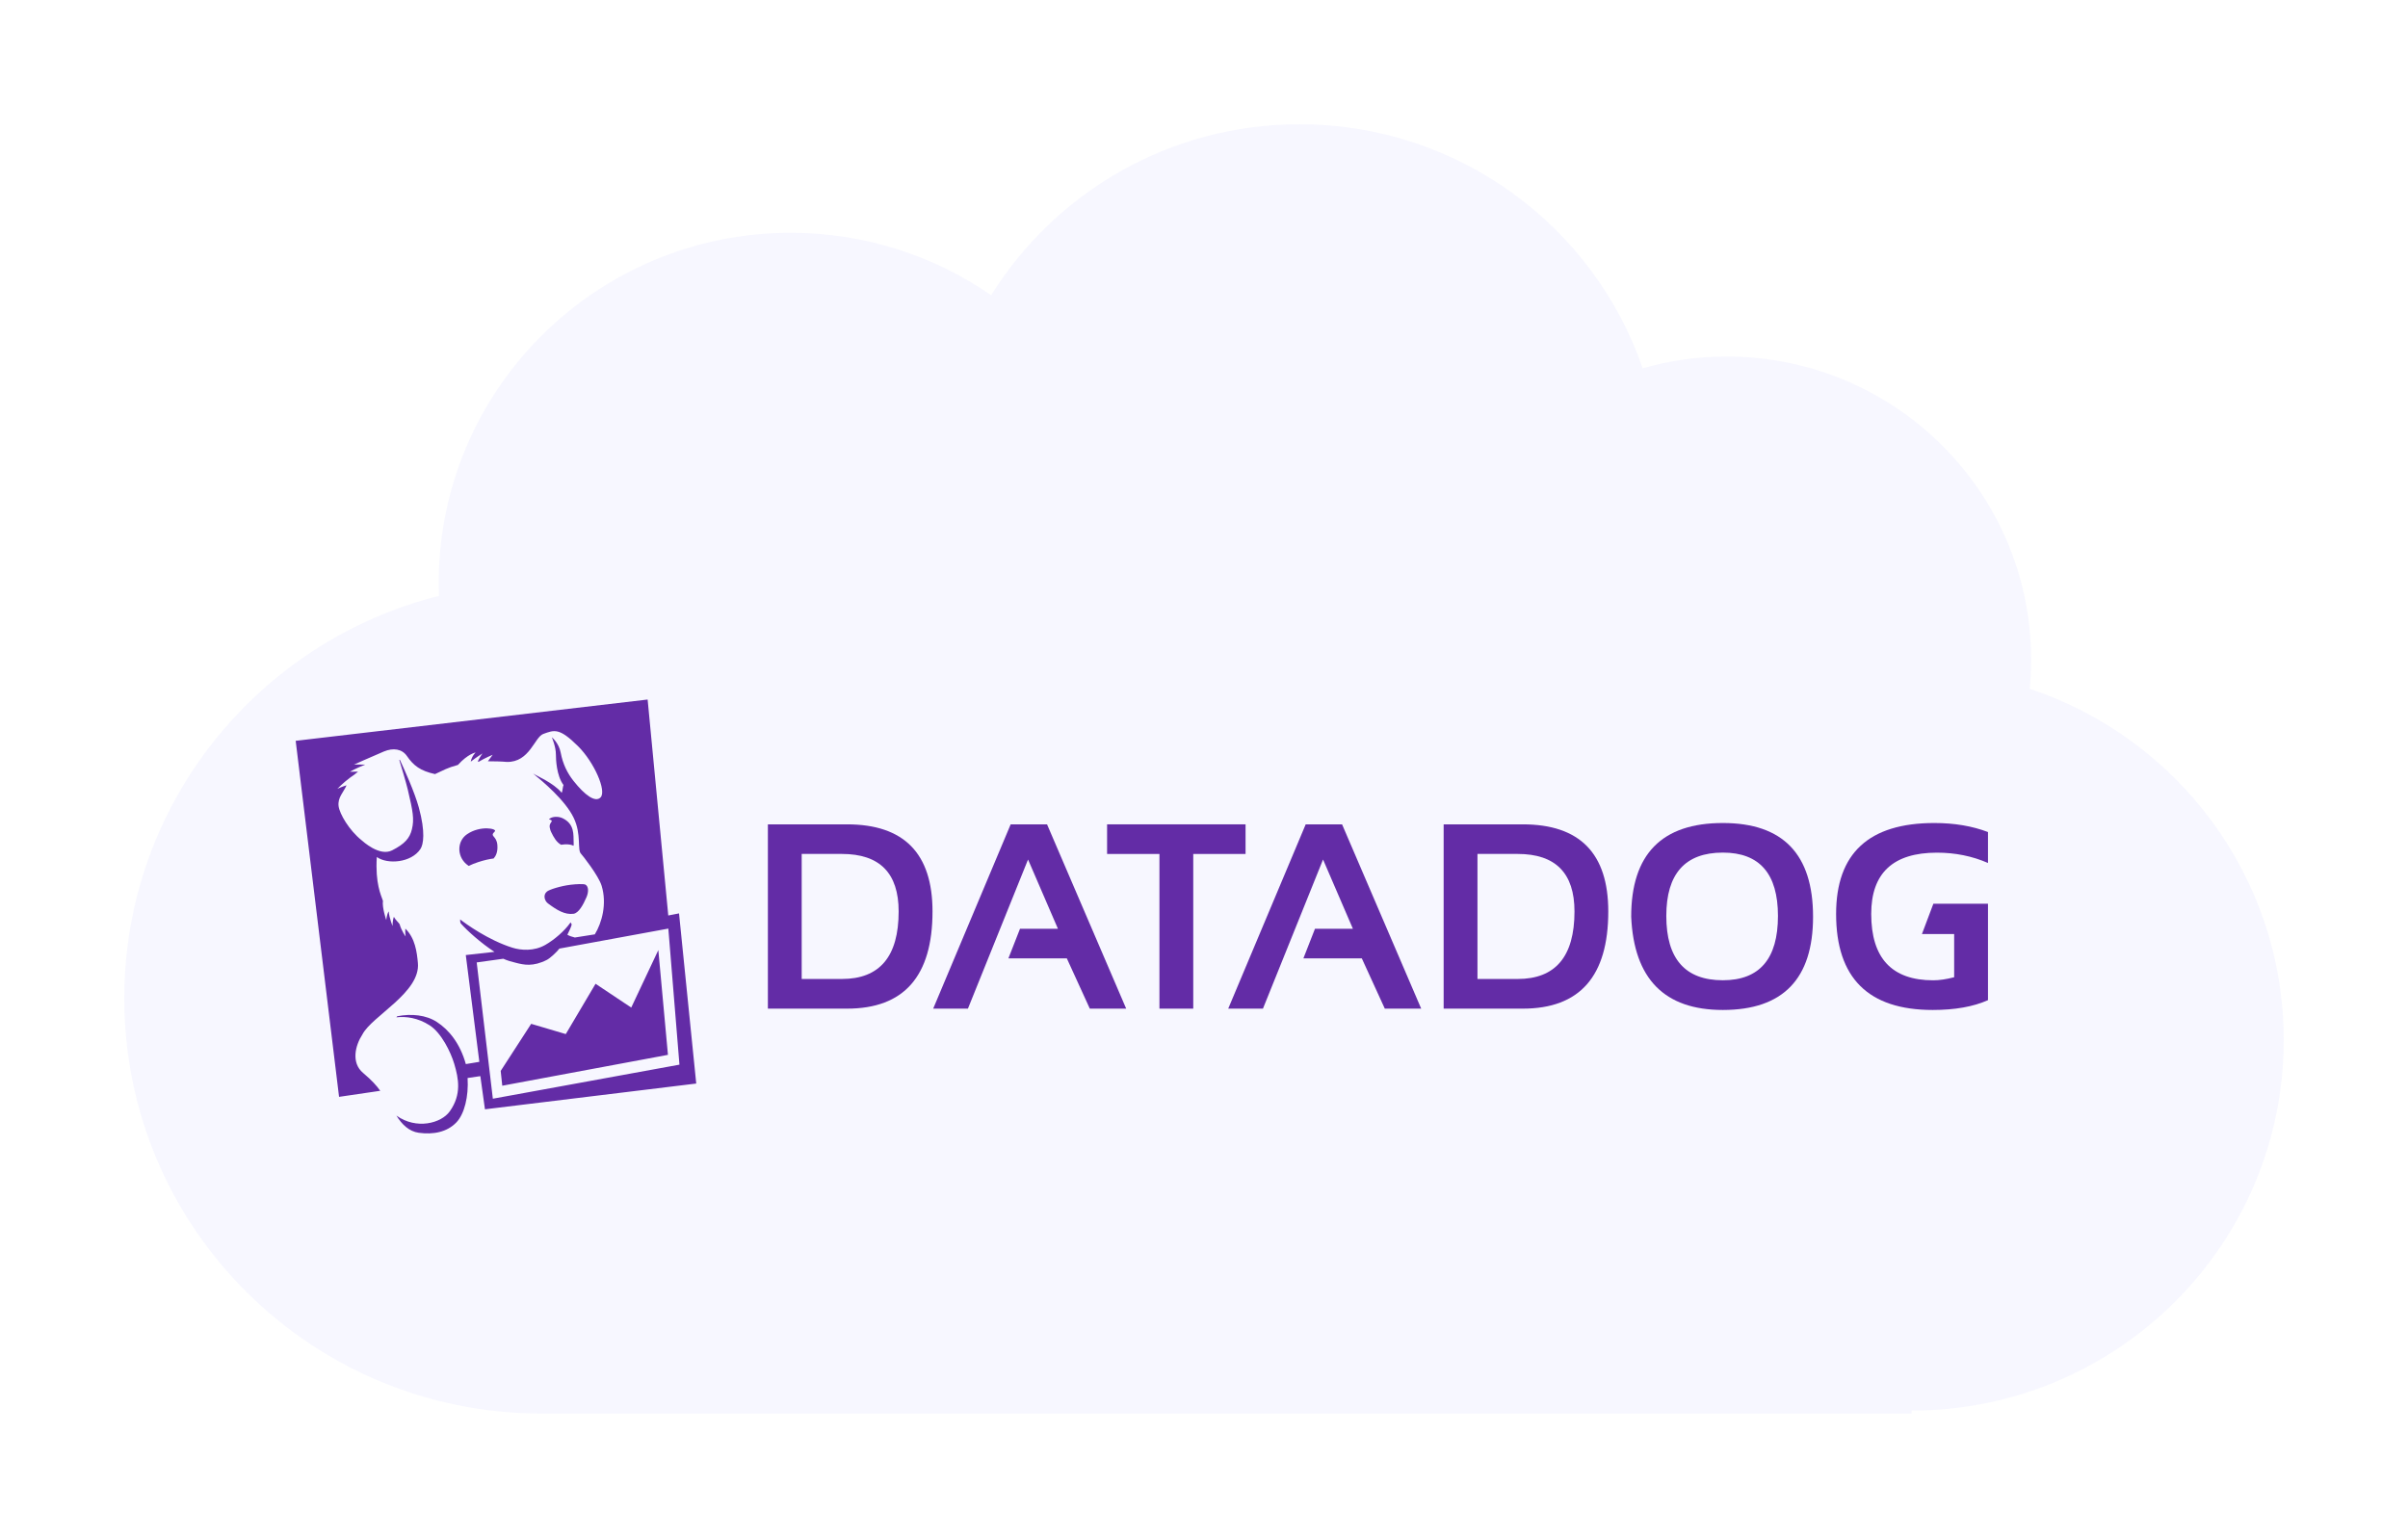
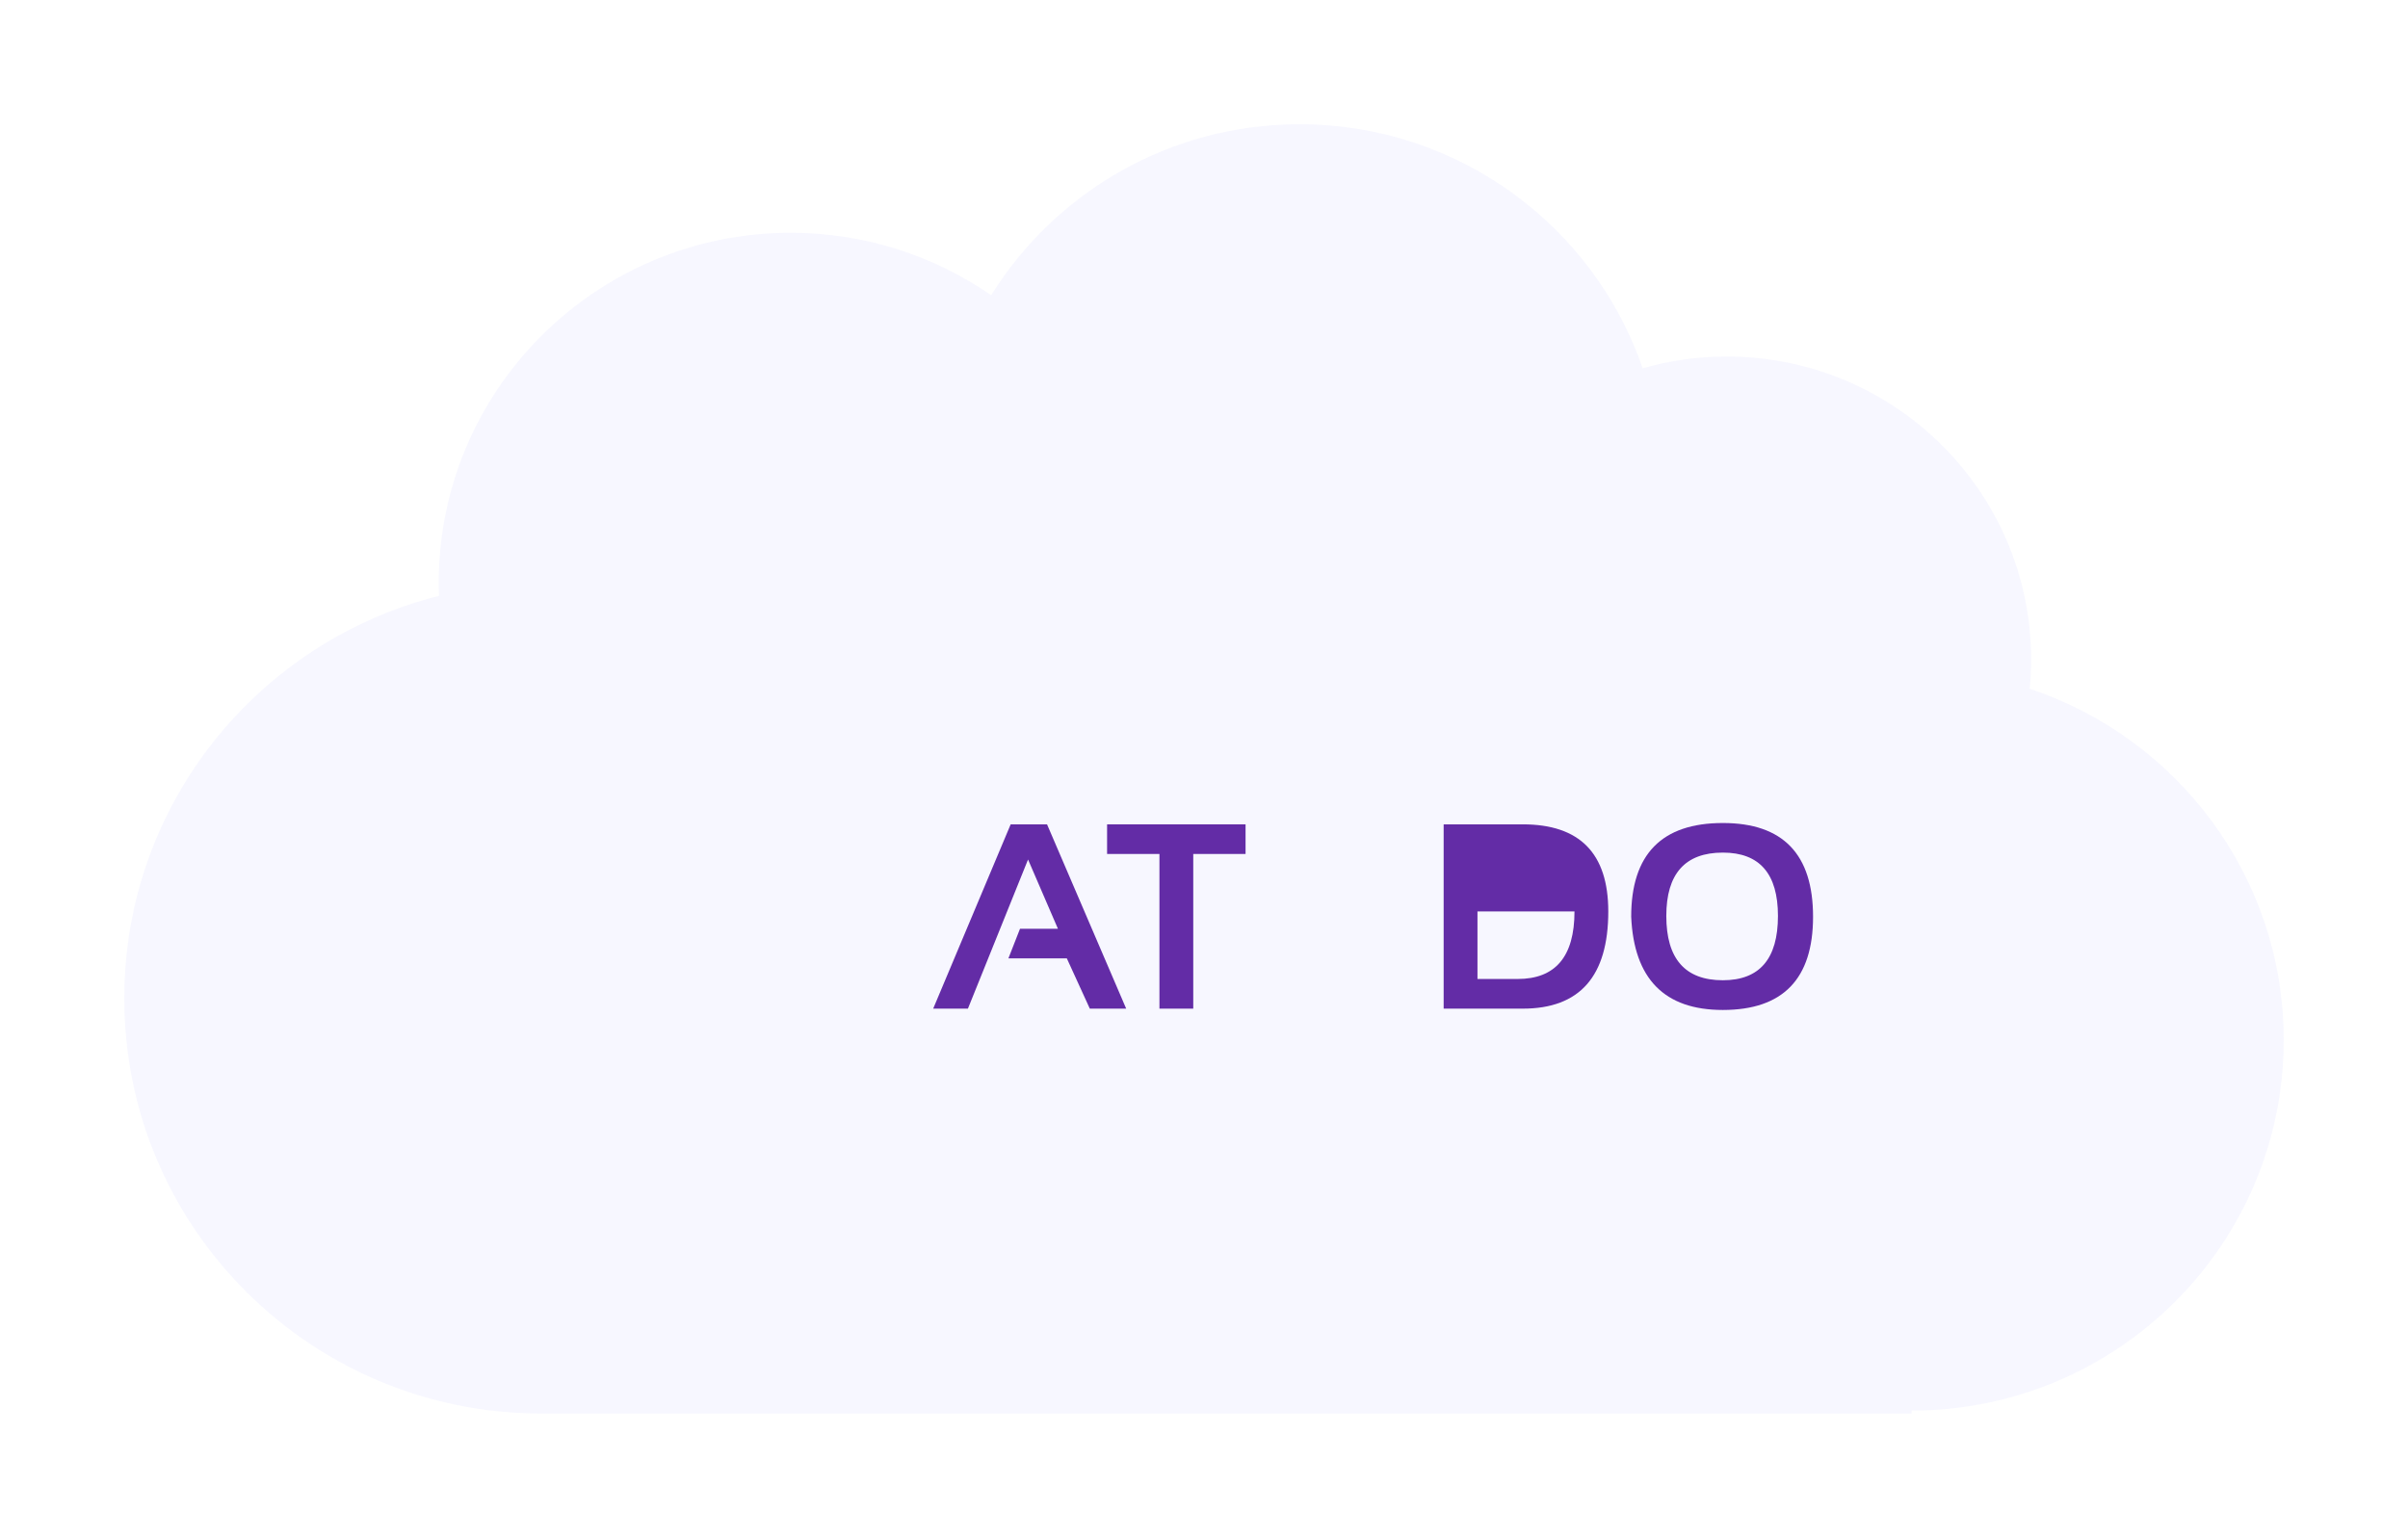
<svg xmlns="http://www.w3.org/2000/svg" width="155" height="99" viewBox="0 0 155 99" fill="none">
  <g filter="url(#filter0_d_121_7970)">
    <path d="M126.648 40.34C126.708 39.722 126.741 39.096 126.741 38.463C126.741 27.688 117.968 18.952 107.146 18.952C105.269 18.952 103.457 19.22 101.739 19.711C98.592 10.572 89.894 4 79.648 4C71.266 4 63.918 8.4 59.799 15.006C56.136 12.474 51.692 10.987 46.897 10.987C34.382 10.987 24.238 21.088 24.238 33.549C24.238 33.821 24.249 34.091 24.258 34.361C12.617 37.284 4 47.776 4 60.274C4 75.035 16.017 87 30.84 87H119.045V86.811C132.275 86.811 143 76.132 143 62.958C143 52.432 136.15 43.505 126.648 40.34Z" fill="#F7F7FF" />
  </g>
  <g clip-path="url(#clip0_121_7970)">
-     <path fill-rule="evenodd" clip-rule="evenodd" d="M54.52 64.935H49.428V53.07H54.52C58.189 53.07 60.025 54.94 60.025 58.679C60.024 62.849 58.189 64.935 54.52 64.935ZM51.604 63.025H54.191C56.628 63.025 57.845 61.577 57.845 58.678C57.845 56.209 56.627 54.975 54.191 54.975H51.604V63.025Z" fill="#632CA6" />
    <path fill-rule="evenodd" clip-rule="evenodd" d="M62.304 64.935H60.068L65.056 53.07H67.397L72.491 64.935H70.15L68.671 61.7H64.909L65.657 59.791H68.097L66.174 55.334L62.304 64.935Z" fill="#632CA6" />
    <path fill-rule="evenodd" clip-rule="evenodd" d="M71.262 53.07H80.175V54.977H76.808V64.935H74.632V54.977H71.262V53.07Z" fill="#632CA6" />
-     <path fill-rule="evenodd" clip-rule="evenodd" d="M81.294 64.935H79.059L84.046 53.07H86.387L91.481 64.935H89.138L87.659 61.7H83.897L84.644 59.791H87.084L85.163 55.334L81.294 64.935Z" fill="#632CA6" />
-     <path fill-rule="evenodd" clip-rule="evenodd" d="M98.018 64.935H92.926V53.07H98.018C101.689 53.07 103.523 54.94 103.523 58.679C103.523 62.849 101.689 64.935 98.018 64.935ZM95.103 63.025H97.69C100.126 63.025 101.348 61.577 101.348 58.678C101.348 56.209 100.128 54.975 97.69 54.975H95.103V63.025Z" fill="#632CA6" />
+     <path fill-rule="evenodd" clip-rule="evenodd" d="M98.018 64.935H92.926V53.07H98.018C101.689 53.07 103.523 54.94 103.523 58.679C103.523 62.849 101.689 64.935 98.018 64.935ZM95.103 63.025H97.69C100.126 63.025 101.348 61.577 101.348 58.678H95.103V63.025Z" fill="#632CA6" />
    <path fill-rule="evenodd" clip-rule="evenodd" d="M104.998 59.019C104.998 54.995 106.966 52.984 110.898 52.984C114.771 52.984 116.704 54.995 116.704 59.019C116.704 63.019 114.769 65.02 110.898 65.02C107.14 65.02 105.174 63.019 104.998 59.019ZM110.898 63.107C113.262 63.107 114.445 61.728 114.445 58.966C114.445 56.249 113.262 54.889 110.898 54.889C108.472 54.889 107.258 56.249 107.258 58.966C107.258 61.728 108.472 63.107 110.898 63.107Z" fill="#632CA6" />
-     <path fill-rule="evenodd" clip-rule="evenodd" d="M125.787 60.133V62.912C125.284 63.044 124.835 63.11 124.439 63.11C121.777 63.11 120.448 61.685 120.448 58.837C120.448 56.206 121.859 54.893 124.678 54.893C125.856 54.893 126.951 55.115 127.964 55.557V53.565C126.951 53.179 125.8 52.984 124.514 52.984C120.297 52.984 118.188 54.934 118.188 58.837C118.188 62.957 120.26 65.02 124.406 65.02C125.832 65.02 127.016 64.811 127.964 64.389V58.181H124.448L123.713 60.132L125.787 60.133Z" fill="#632CA6" />
-     <path fill-rule="evenodd" clip-rule="evenodd" d="M40.632 64.866L38.335 63.334L36.419 66.572L34.191 65.913L32.229 68.944L32.33 69.897L42.995 67.909L42.376 61.165L40.632 64.866ZM30.685 61.96L32.396 61.722C32.673 61.847 32.866 61.895 33.198 61.981C33.716 62.117 34.314 62.248 35.2 61.796C35.406 61.693 35.836 61.294 36.009 61.068L43.02 59.781L43.735 68.541L31.724 70.733L30.685 61.96ZM43.708 58.803L43.016 58.937L41.687 45.035L19.033 47.693L21.825 70.614L24.476 70.224C24.265 69.918 23.934 69.547 23.371 69.073C22.59 68.417 22.866 67.301 23.328 66.597C23.936 65.408 27.078 63.895 26.899 61.993C26.835 61.301 26.727 60.401 26.092 59.784C26.069 60.04 26.111 60.287 26.111 60.287C26.111 60.287 25.851 59.951 25.72 59.492C25.591 59.316 25.49 59.261 25.353 59.025C25.255 59.296 25.268 59.612 25.268 59.612C25.268 59.612 25.056 59.102 25.02 58.672C24.894 58.865 24.862 59.23 24.862 59.23C24.862 59.23 24.586 58.427 24.649 57.994C24.522 57.618 24.148 56.871 24.254 55.173C24.945 55.664 26.468 55.547 27.06 54.662C27.258 54.368 27.392 53.569 26.962 51.994C26.686 50.984 26.002 49.479 25.735 48.907L25.704 48.931C25.844 49.391 26.134 50.354 26.246 50.823C26.582 52.241 26.672 52.734 26.514 53.387C26.379 53.955 26.058 54.327 25.241 54.743C24.424 55.161 23.34 54.145 23.271 54.09C22.477 53.451 21.863 52.406 21.795 51.899C21.724 51.344 22.11 51.01 22.307 50.557C22.027 50.638 21.716 50.782 21.716 50.782C21.716 50.782 22.087 50.392 22.546 50.055C22.737 49.928 22.847 49.847 23.047 49.679C22.757 49.675 22.522 49.682 22.522 49.682C22.522 49.682 23.005 49.417 23.506 49.226C23.14 49.209 22.789 49.223 22.789 49.223C22.789 49.223 23.867 48.735 24.718 48.377C25.304 48.134 25.875 48.206 26.197 48.676C26.619 49.292 27.061 49.627 28.001 49.835C28.578 49.576 28.753 49.443 29.477 49.244C30.114 48.534 30.615 48.442 30.615 48.442C30.615 48.442 30.368 48.672 30.301 49.034C30.663 48.746 31.059 48.505 31.059 48.505C31.059 48.505 30.905 48.697 30.762 49.001L30.795 49.051C31.217 48.794 31.713 48.593 31.713 48.593C31.713 48.593 31.571 48.775 31.405 49.009C31.724 49.007 32.369 49.023 32.618 49.052C34.097 49.085 34.404 47.454 34.971 47.25C35.682 46.993 35.999 46.838 37.21 48.041C38.249 49.074 39.06 50.922 38.657 51.337C38.32 51.68 37.652 51.203 36.914 50.27C36.524 49.777 36.23 49.194 36.091 48.453C35.974 47.827 35.52 47.465 35.52 47.465C35.52 47.465 35.783 48.059 35.783 48.582C35.783 48.869 35.818 49.938 36.272 50.538C36.227 50.626 36.206 50.972 36.156 51.038C35.629 50.393 34.496 49.931 34.312 49.795C34.937 50.313 36.374 51.504 36.925 52.645C37.447 53.724 37.139 54.713 37.403 54.969C37.478 55.042 38.525 56.362 38.727 57.027C39.078 58.183 38.747 59.398 38.288 60.152L37.004 60.355C36.816 60.302 36.69 60.275 36.521 60.177C36.614 60.01 36.799 59.595 36.8 59.51L36.728 59.382C36.328 59.955 35.659 60.512 35.102 60.831C34.373 61.249 33.535 61.184 32.989 61.013C31.438 60.53 29.971 59.468 29.619 59.19C29.619 59.19 29.608 59.412 29.674 59.463C30.065 59.91 30.961 60.717 31.827 61.279L29.982 61.485L30.855 68.359C30.468 68.416 30.408 68.444 29.985 68.504C29.612 67.17 28.898 66.298 28.118 65.791C27.43 65.343 26.481 65.243 25.572 65.424L25.513 65.493C26.145 65.427 26.891 65.519 27.657 66.01C28.408 66.491 29.014 67.734 29.237 68.482C29.523 69.439 29.721 70.461 28.951 71.546C28.404 72.316 26.808 72.742 25.517 71.821C25.862 72.382 26.328 72.841 26.954 72.926C27.885 73.054 28.769 72.891 29.376 72.259C29.895 71.719 30.172 70.589 30.098 69.4L30.919 69.28L31.216 71.415L44.816 69.757L43.708 58.803ZM35.433 53.004C35.395 53.092 35.335 53.149 35.425 53.434L35.43 53.451L35.444 53.488L35.481 53.573C35.643 53.907 35.82 54.222 36.115 54.384C36.191 54.371 36.272 54.362 36.353 54.358C36.631 54.345 36.807 54.389 36.919 54.451C36.928 54.395 36.931 54.313 36.924 54.192C36.902 53.769 37.007 53.05 36.204 52.671C35.9 52.529 35.475 52.572 35.334 52.751C35.359 52.753 35.383 52.759 35.4 52.766C35.617 52.84 35.472 52.915 35.433 53.004ZM37.685 56.952C37.58 56.893 37.087 56.916 36.741 56.958C36.082 57.036 35.37 57.268 35.214 57.391C34.931 57.612 35.058 58 35.268 58.158C35.856 58.602 36.371 58.901 36.914 58.828C37.248 58.784 37.542 58.249 37.75 57.763C37.895 57.429 37.895 57.069 37.685 56.952ZM31.848 53.528C32.034 53.349 30.922 53.114 30.058 53.71C29.423 54.149 29.402 55.092 30.011 55.625C30.072 55.678 30.122 55.716 30.169 55.746C30.347 55.661 30.55 55.576 30.783 55.5C31.178 55.37 31.505 55.303 31.774 55.268C31.904 55.122 32.053 54.866 32.015 54.402C31.965 53.769 31.492 53.87 31.848 53.528Z" fill="#632CA6" />
  </g>
  <defs>
    <filter id="filter0_d_121_7970" x="0" y="0" width="155" height="99" filterUnits="userSpaceOnUse" color-interpolation-filters="sRGB">
      <feFlood flood-opacity="0" result="BackgroundImageFix" />
      <feColorMatrix in="SourceAlpha" type="matrix" values="0 0 0 0 0 0 0 0 0 0 0 0 0 0 0 0 0 0 127 0" result="hardAlpha" />
      <feOffset dx="4" dy="4" />
      <feGaussianBlur stdDeviation="4" />
      <feComposite in2="hardAlpha" operator="out" />
      <feColorMatrix type="matrix" values="0 0 0 0 0 0 0 0 0 0 0 0 0 0 0 0 0 0 0.25 0" />
      <feBlend mode="normal" in2="BackgroundImageFix" result="effect1_dropShadow_121_7970" />
      <feBlend mode="normal" in="SourceGraphic" in2="effect1_dropShadow_121_7970" result="shape" />
    </filter>
    <clipPath id="clip0_121_7970">
      <rect width="109" height="28" fill="white" transform="translate(19 45)" />
    </clipPath>
  </defs>
</svg>